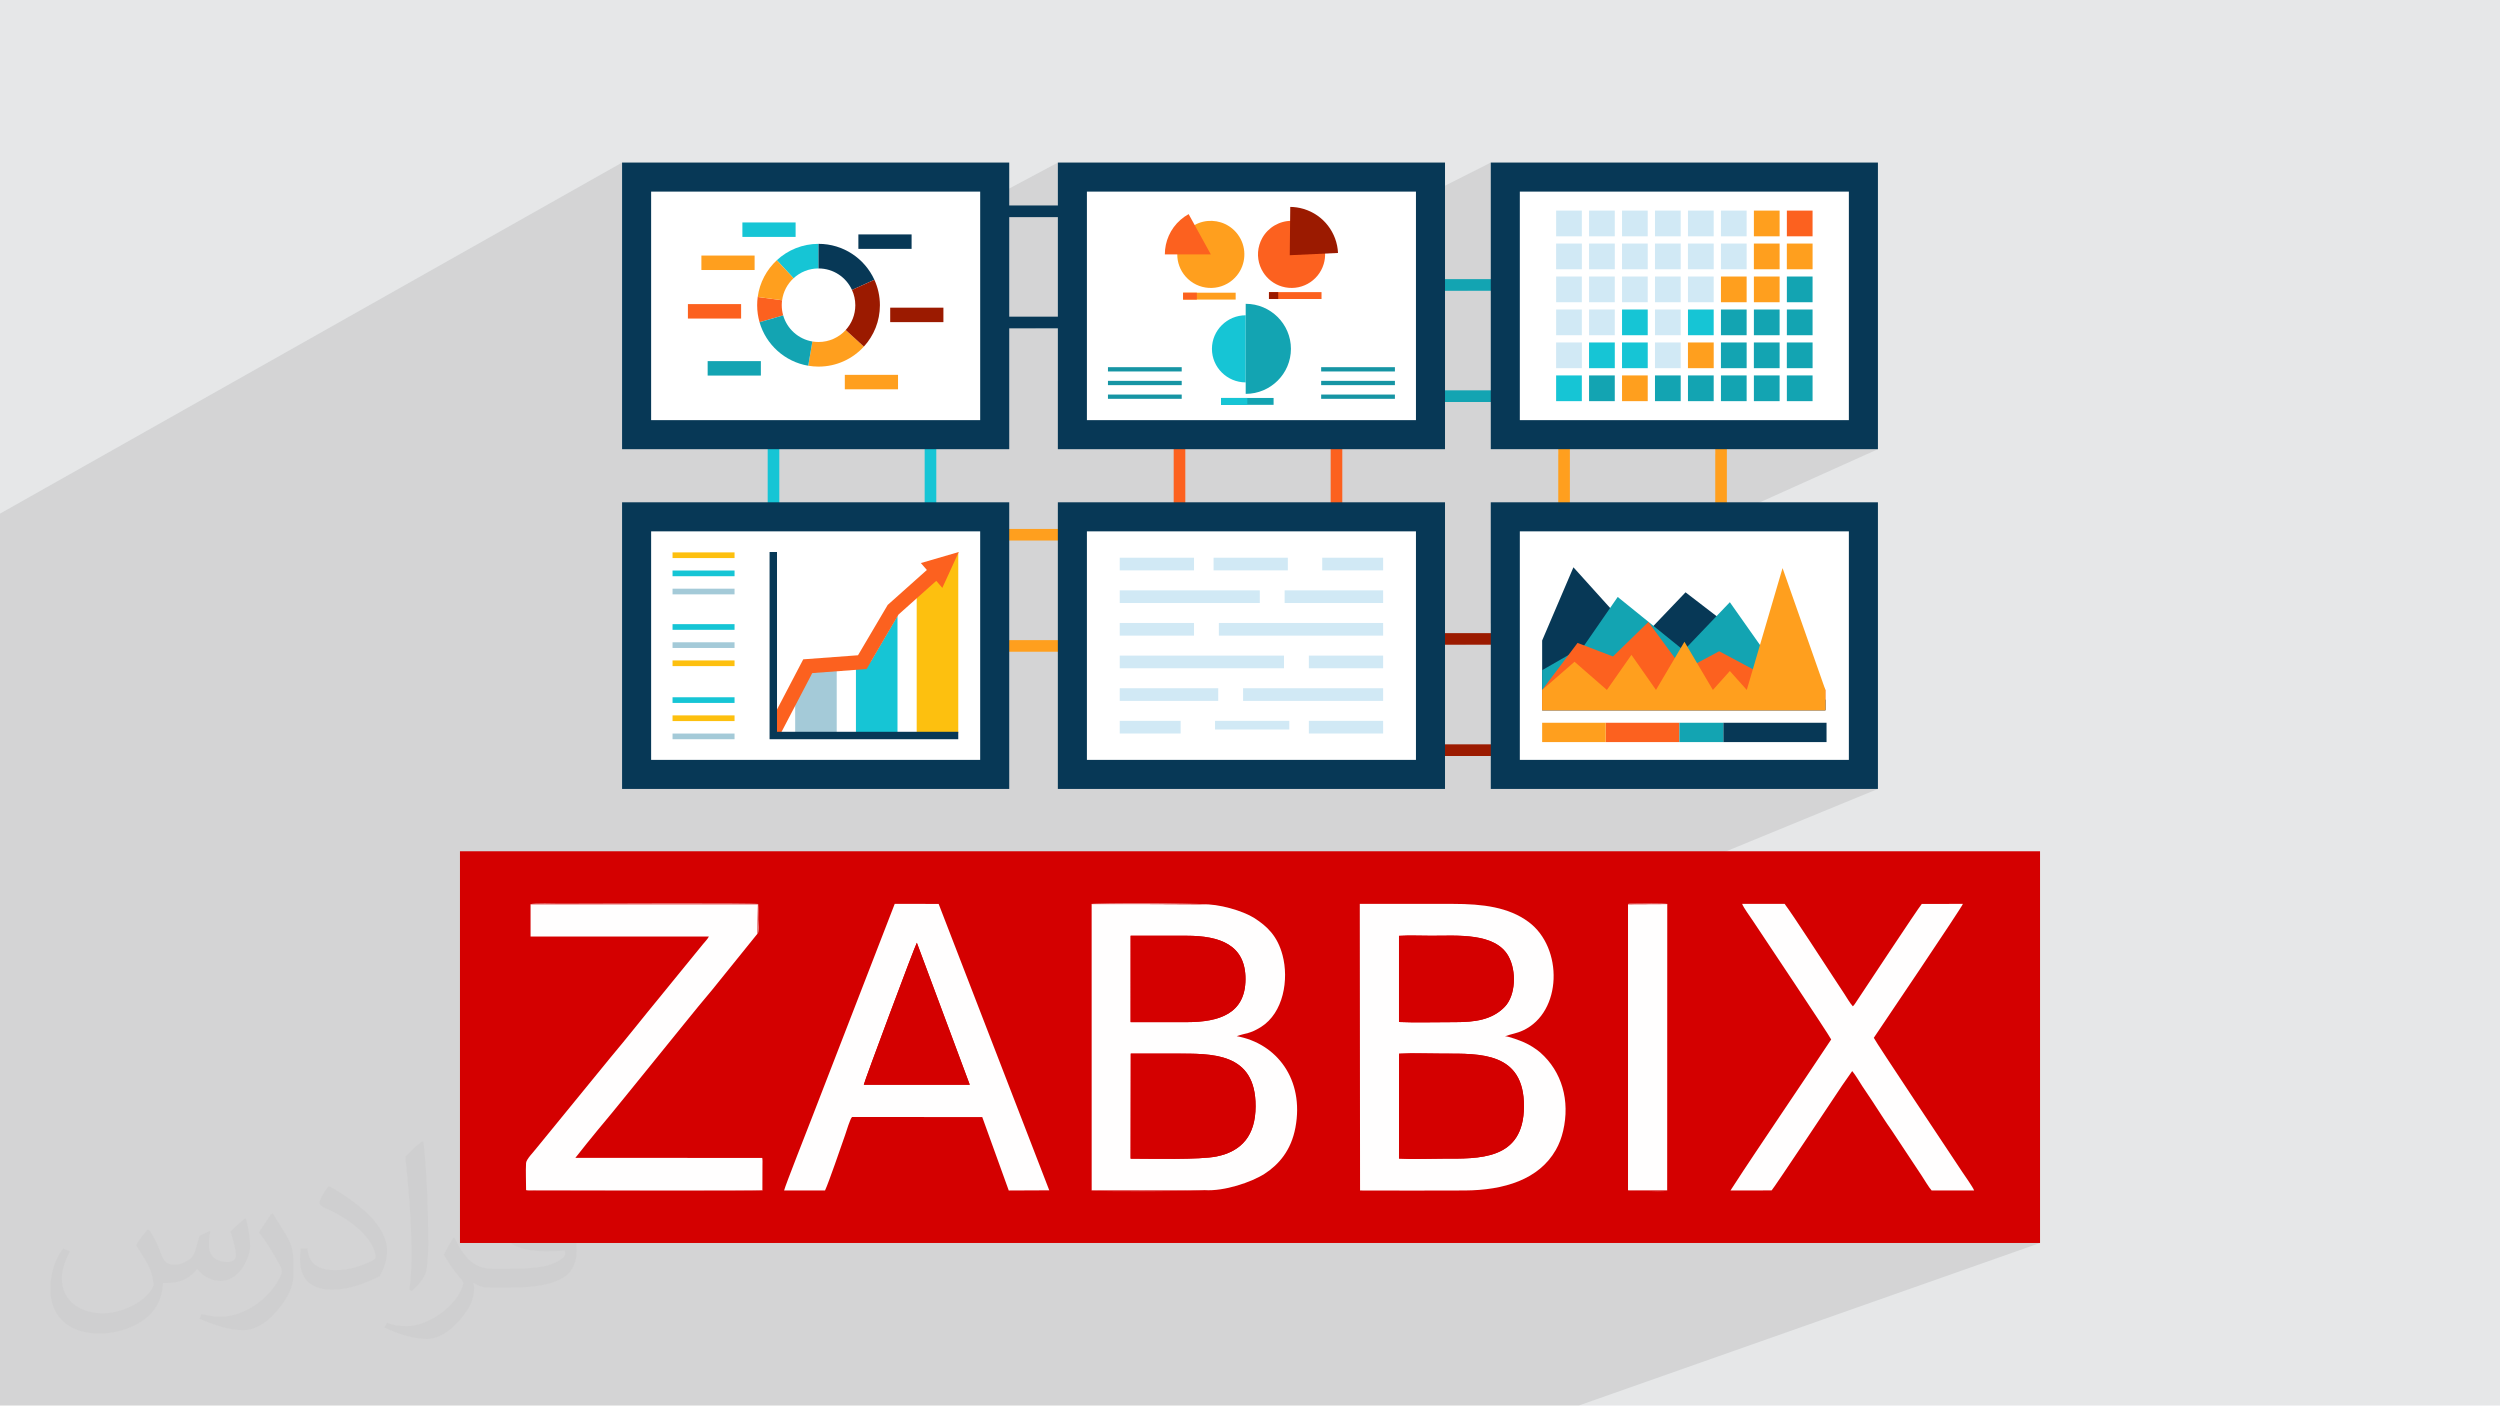
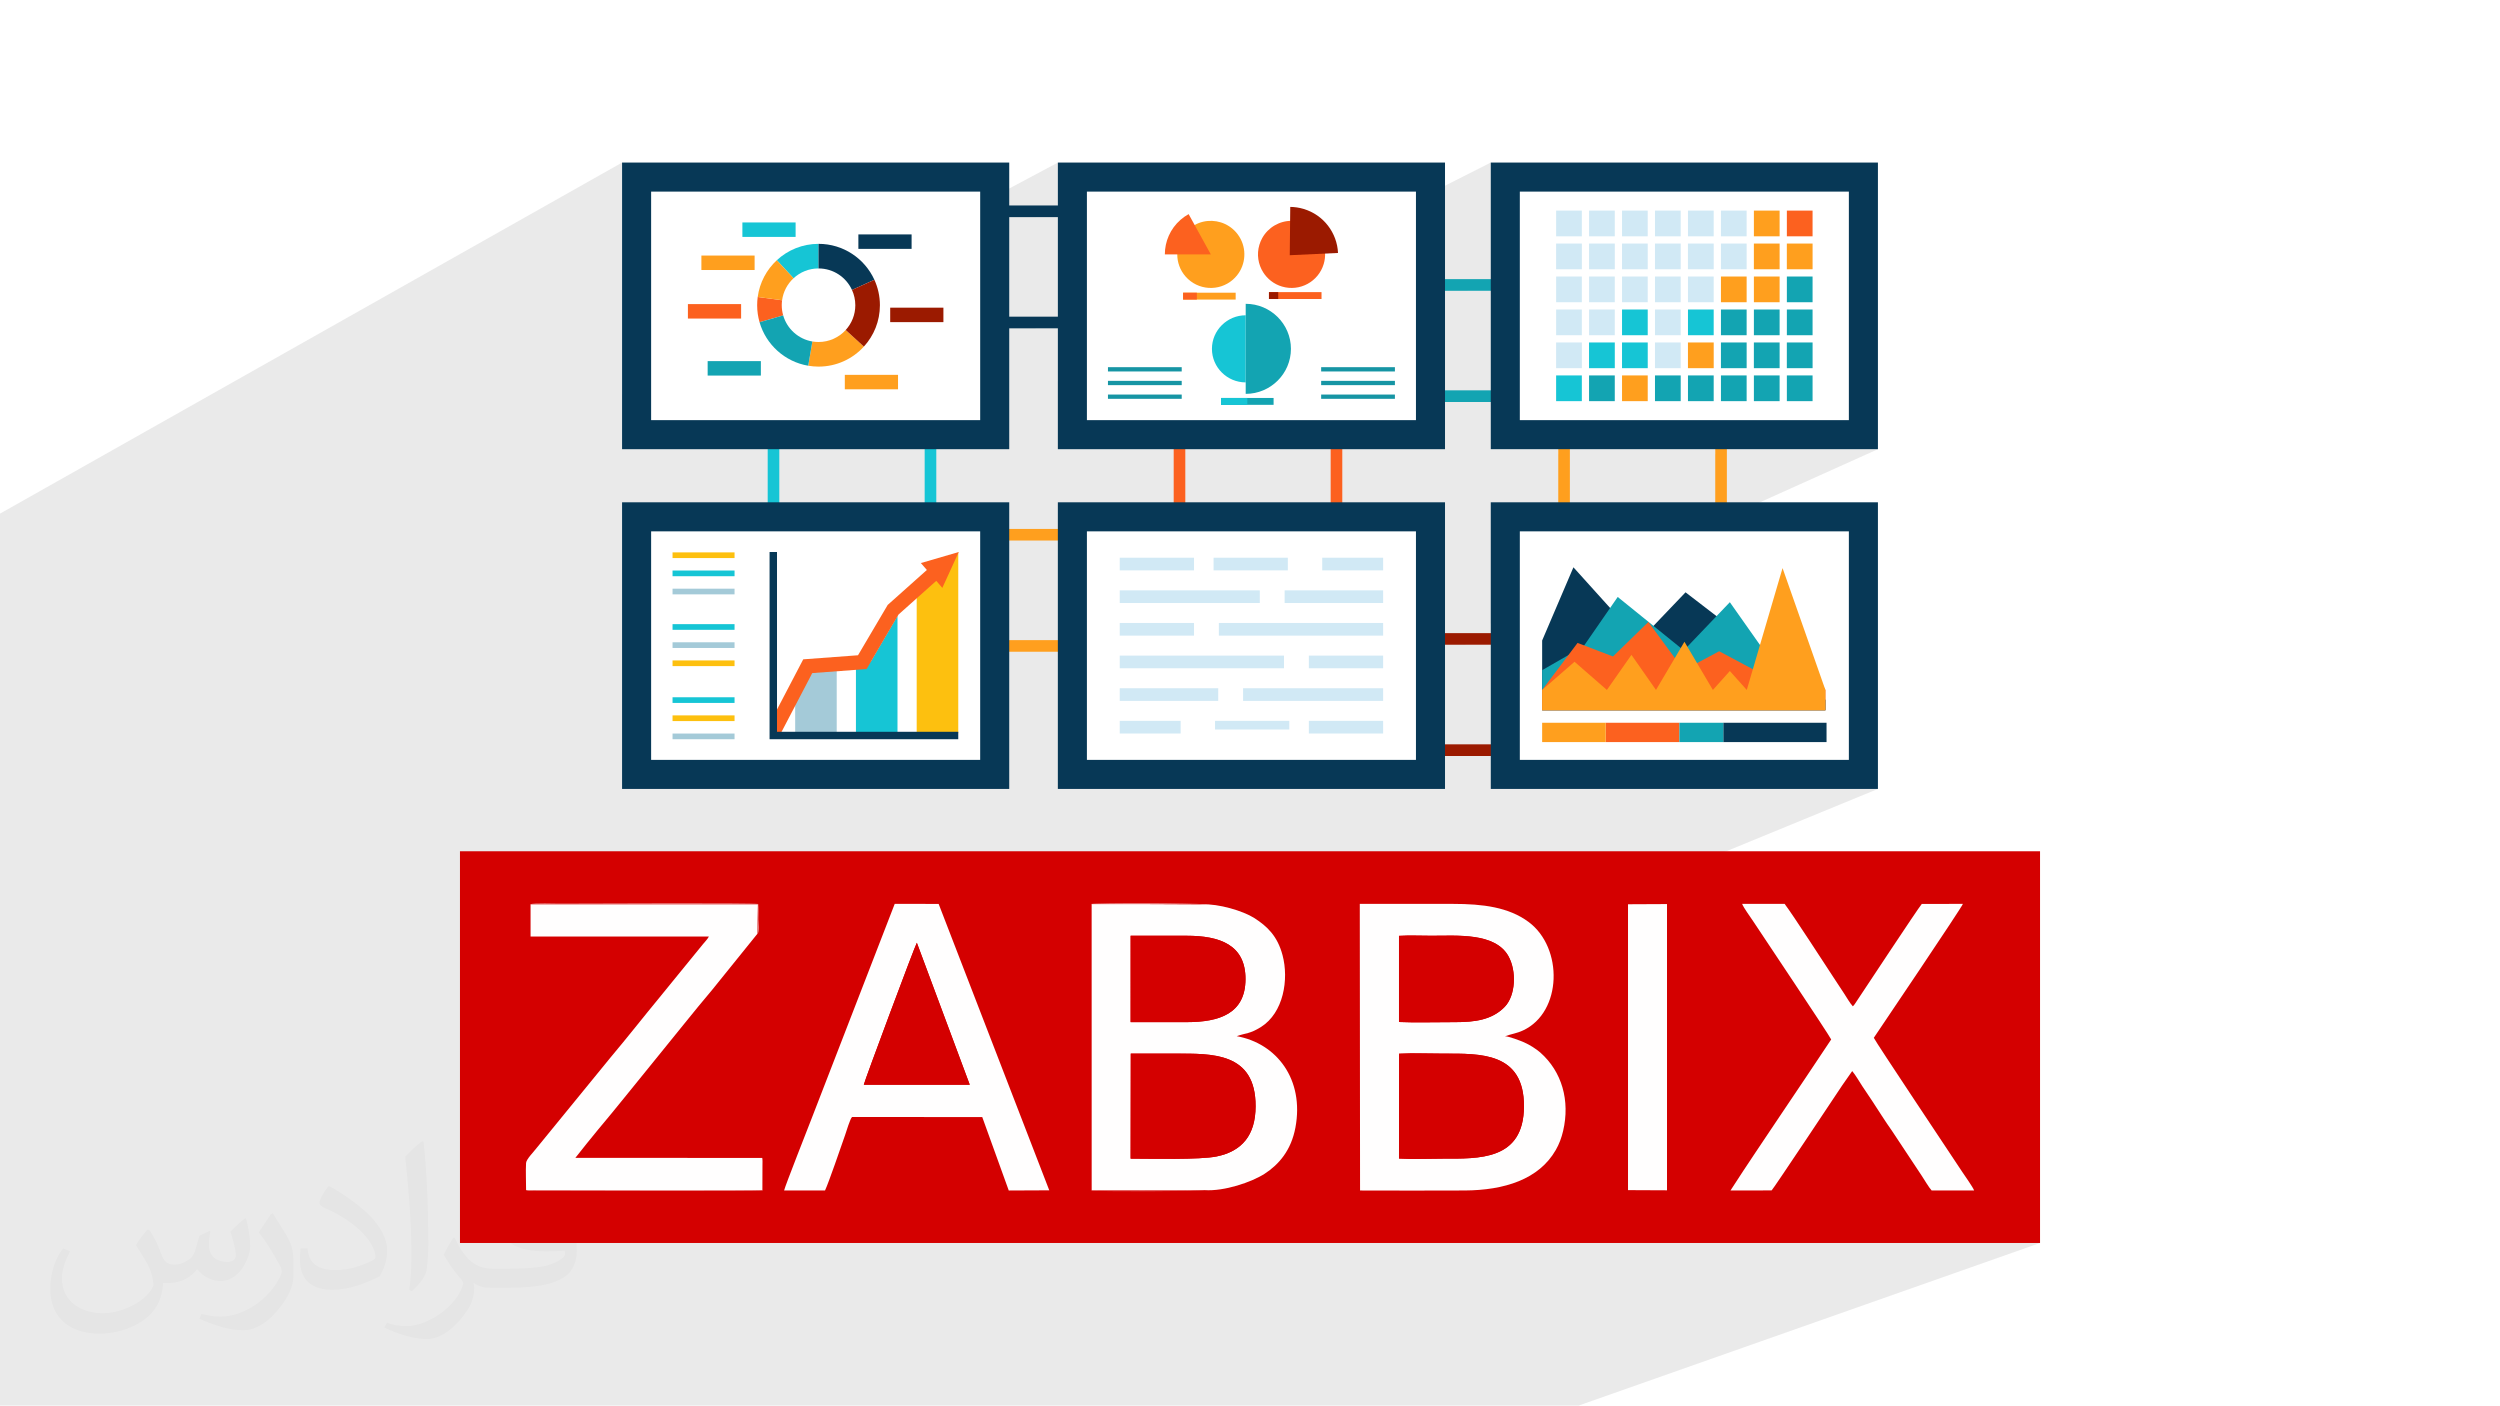
<svg xmlns="http://www.w3.org/2000/svg" xml:space="preserve" width="3.705in" height="2.083in" version="1.1" style="shape-rendering:geometricPrecision; text-rendering:geometricPrecision; image-rendering:optimizeQuality; fill-rule:evenodd; clip-rule:evenodd" viewBox="0 0 3705.33 2083.18">
  <defs>
    <style type="text/css">
   
    .fil3 {fill:#D40000}
    .fil0 {fill:#E6E7E8}
    .fil5 {fill:#E76F6F}
    .fil6 {fill:#EC9696}
    .fil4 {fill:#FFFEFE}
    .fil11 {fill:#073856;fill-rule:nonzero}
    .fil12 {fill:#13A4B2;fill-rule:nonzero}
    .fil18 {fill:#1695A4;fill-rule:nonzero}
    .fil7 {fill:#16C5D5;fill-rule:nonzero}
    .fil10 {fill:#9B1A00;fill-rule:nonzero}
    .fil17 {fill:#A4CAD8;fill-rule:nonzero}
    .fil14 {fill:#D1E9F5;fill-rule:nonzero}
    .fil15 {fill:#EF4136;fill-rule:nonzero}
    .fil8 {fill:#FC611F;fill-rule:nonzero}
    .fil16 {fill:#FDC00F;fill-rule:nonzero}
    .fil9 {fill:#FF9F1E;fill-rule:nonzero}
    .fil13 {fill:white;fill-rule:nonzero}
    .fil2 {fill:#373435;fill-opacity:0.031}
    .fil1 {fill:#373435;fill-opacity:0.102}
   
  </style>
  </defs>
  <g id="Layer_x0020_1">
-     <polygon class="fil0" points="-0,0 3705.33,0 3705.33,2083.18 -0,2083.18 " />
    <polygon class="fil1" points="560.17,2083.18 119.79,2083.18 85.17,2083.18 29.03,2083.18 -0,2083.18 -0,2079.71 -0,2065.58 -0,2055.41 -0,1944.41 -0,1930.27 -0,1919.36 -0,1880.8 -0,1852.31 -0,1827.83 -0,1808.93 -0,1771.08 -0,1751.37 -0,1744.83 -0,1706.47 -0,1704.76 -0,1689.84 -0,1680.1 -0,1678.81 -0,1675.17 -0,1649.04 -0,1634.89 -0,1622.35 -0,1619.84 -0,1612.93 -0,1612.16 -0,1590.59 -0,1584.74 -0,1562.02 -0,1547.1 -0,1531.55 -0,1524.75 -0,1517.57 -0,1513.72 -0,1512.93 -0,1499.58 -0,1486.3 -0,1444.77 -0,1427.71 -0,1413.57 -0,1366.04 -0,1358.39 -0,1357.72 -0,1323.43 -0,1289.63 -0,1274.72 -0,1260.65 -0,1257.48 -0,1252.67 -0,1222.78 -0,1150.64 -0,1146.9 -0,1131.98 -0,1113.86 -0,1076.89 -0,761.26 922,240.93 922,585.3 1567.88,240.93 1567.88,304.54 1535.23,321.77 1567.88,321.77 1567.88,469.38 1534.35,486.6 1567.88,486.6 1567.88,565.24 2209.51,240.93 2209.51,413.73 2174.44,430.96 2209.51,430.96 2209.51,578.57 2173.47,595.8 2209.51,595.8 2209.51,665.76 2309.54,665.76 2309.54,673.8 2326.76,665.76 2542.21,665.76 2542.21,673.65 2559.43,665.76 2783.33,665.76 2209.51,924.02 2209.51,938.4 2171.15,955.62 2209.51,955.62 2209.51,1103.23 2169.98,1120.45 2209.51,1120.45 2209.51,1169.3 2783.33,1169.3 1146.26,1842.26 3023.61,1842.26 2339.91,2083.18 " />
    <path class="fil2" d="M221.69 1823.5c7,11 12,21 16,32 3,7 5,19 21,19 5,0 11,-1 17,-5 7,-3 12,-9 14,-17l6 -21 15 -7 1 1c-2,8 -2,15 -2,21 0,18 15,24 27,24 7,0 13,-3 13,-10 0,-8 -4,-22 -8,-35 7,-7 14,-14 22,-20l1 1c4,15 6,30 6,40 0,10 -4,20 -8,27 -7,14 -20,25 -36,25 -12,0 -25,-6 -34,-17l-1 0c-9,11 -22,20 -43,20l-7 0c-1,14 -4,24 -9,33 -13,25 -50,42 -85.02,42 -49,0 -73.02,-28 -73.02,-66 0,-23 7,-45 19,-60l10 4c-7,14 -12,27 -12,40 0,35 29,52 61,52 30,0 68.01,-20 75.01,-42 -2,-25 -12,-36 -26,-59 4,-7 10,-15 17,-23l1 0 0 0 2 1 0 0 0 0 0 0 0.02 -0.01 -0.01 0.01 0 0 0 0 0 0 0.01 0zm563.05 -132.01c10,6 20,14 30,23 -6,8 -12,15 -21,21 -10,-8 -20,-15 -30,-22 7,-8 14,-15 20,-22l1 0 0 0 0 0 0 0 0 0zm5 96.02c-17,0 -30,11 -30,19 0,17 33,23 73.02,23 -5,-20 -22,-42 -43,-42l0 0 -0.01 0 -0.01 0zm-37 93.02c22,0 41,-1 55,-4 16,-4 30,-12 30,-18 0,-2 0,-3 -1,-5 -9,1 -19,1 -29,1 -29,0 -52,-7 -60,-23 -2,-4 -4,-10 -4,-15 0,-16 7,-32 19,-42 10,-9 21,-14 33,-14 20,0 37,17 48,42 6,14 11,30 11,51 0,14 -4,25 -12,34 -16,15 -45,21 -90.01,21l-20 0 0 0 -5 0c-11,0 -19,-2 -25,-7l-1 0c0,2 1,5 1,7 0,10 -3,23 -10,33 -20,30 -42,43 -60,43 -19,0 -42,-7 -63,-17l4 -7c7,3 16,5 29,5 34,0 78.01,-33 84.02,-64 -1,-3 -3,-6 -7,-10 -10,-12 -16,-22 -22,-32 5,-10 10,-18 14,-25l2 0c14,29 28,46 57,46l4 0 0 0 21 0 0 0 -3 0 0 0 0 0 0 0 0 0zm-146.01 31c2,-14 3,-29 3,-43l0 -21c0,-39 -5,-96.02 -9,-133.01 7,-8 17,-17 25,-23l2 1c5,47 7,101.01 7,151.02 0,13 -1,26 -2,35 -1,12 -8,21 -22,35l-3 -1 0 0 -1 -1 0 0 0 0 0 0 0 -0.01zm-151.02 -62.02c1,18 10,33 41,33 20,0 36,-5 55,-14 3,-2 5,-3 5,-5 0,-12 -9,-27 -24,-41 -14,-13 -34,-25 -51,-32 -6,-3 -8,-5 -8,-8 0,-5 7,-17 13,-24l2 0c20,11 43,27 60,44 15,16 25,33 25,51 0,13 -4,26 -11,38 -22,11 -46,20 -70.01,20 -29,0 -48,-13 -48,-45 0,-3 0,-9 1,-16l10 0 0 0 0 -1 0 0 0 0 0 0 0 0 0.01 0 -0.01 0.01zm-52 -52l18 29c7,11 13,22 13,41l0 24c0,19 -12,39 -32,60 -15,14 -29,20 -42,20 -19,0 -40,-6 -65,-17l3 -7c8,2 17,4 28,4 35,0 72.02,-26 88.01,-58 2,-4 3,-7 3,-9 0,-4 -2,-8 -4,-11 -9,-17 -19,-33 -30,-47 6,-9 12,-18 18,-27l2 0 0 0 0 -2 0 0 0 0 0 0 0 0 -0.01 0 0 0.01z" />
    <g id="_2118476028128">
      <rect class="fil3" x="681.73" y="1261.69" width="2341.88" height="580.57" />
      <path class="fil4" d="M2073.64 1561.72c20.9,-1.14 44.72,-0.13 65.93,-0.13 53.91,0 119.45,-2.43 119.14,78.2 -0.31,80.47 -67.17,77.44 -120.07,77.44 -20.7,0 -44.88,1.15 -65.16,-0.16l0.16 -155.36 0.01 0 -0 0zm-0.16 -174.66c15.13,-0.97 32.94,-0.16 48.37,-0.16 37.91,0 93.94,-4.76 113.68,30.02 12.54,22.1 10.92,58.63 -5.42,75.43 -18.89,19.43 -44.72,22.58 -72.8,22.58 -21.38,0.01 -65.01,0.83 -83.82,-0.19l0 -127.68 0.01 0 -0.01 0zm157.17 148.8c9.44,-3.46 17.23,-4.19 26.8,-8.67 57.98,-27.07 59.8,-122.43 8.06,-160.77 -29.5,-21.87 -67.69,-26.73 -111.95,-26.73 -45.93,0 -91.85,0 -138.18,0l0.4 424.79c51.8,0 103.74,0.38 155.53,-0.01 58.06,-0.43 109.54,-16.24 134.59,-60.07 4.95,-8.66 8.4,-17.72 10.87,-28.31 10.4,-44.7 -1.65,-87.73 -33.89,-116.13 -5.7,-5 -15.52,-11.37 -24.07,-15.1 -5.47,-2.39 -22.24,-8.82 -28.15,-8.98l-0.01 0 0.01 -0.01z" />
      <path class="fil4" d="M1675.93 1561.6c22.05,0 44.07,0 66.12,0 53.65,0 119.23,-2.43 118.92,78.2 -0.17,42.99 -20.39,66.51 -57.75,74.2 -25.01,5.15 -97.78,3.25 -127.48,3.25l0.21 -155.65 -0.01 0.01 0 -0.01zm-0.19 -174.69l83.11 0c49.18,0 87.35,13.52 87.15,64.38 -0.19,50.77 -38.32,63.64 -87.15,63.64l-83.11 0 0.01 -128.02 0 0 -0 0zm109.57 377.03c29.3,1.98 69.86,-11.86 89.17,-24.37 20.93,-13.57 39.21,-34.54 45.52,-68.43 13.31,-71.5 -27.8,-124.73 -87.03,-135.39 13.23,-4.82 19.19,-3.08 35.94,-13.6 33.47,-21.03 41.57,-70.53 31.98,-106.47 -7.5,-28.15 -22.37,-42.59 -42.01,-55.11 -16.47,-10.5 -52.98,-21.36 -76.92,-20.2l-81.91 -0.4c-27.31,0 -54.62,0 -81.93,0l0 424.22 167.18 -0.24 0 -0.01 -0 0.01z" />
      <path class="fil4" d="M1280.25 1607.76c0.41,-3.97 76.4,-207.66 78.65,-210.44l78.41 210.43 -157.06 0.01 0 0 0 -0zm-57.45 156.68c5.54,-11.85 23.36,-63.82 29.78,-82.2 1.71,-4.91 7.5,-24.5 10.3,-26.68l192.93 0.06 39.3 108.87 60.04 -0.27 -163.96 -424.51 -65.11 -0.01 -123.41 318.74c-3.32,8.69 -39.3,99.87 -40.53,106.02l60.67 -0.04 0 0.01 -0.01 -0z" />
      <path class="fil4" d="M779.75 1763.94l339.88 0 10.09 0 0 -47.75 -276.97 -0.08 16.84 -21.21c5.67,-6.69 11.04,-13.81 16.75,-20.57 26.83,-31.75 57.64,-70.72 84.72,-103.77 27.3,-33.31 57.28,-71.38 84.7,-103.79l66.76 -82.74 0.82 -43.83 -336.98 0 0.01 47.81 -2.7 0c89.01,0 178.02,0 267.02,0 -2.26,4.37 -5.81,7.54 -8.94,11.52l-36.47 44.72c-2.89,3.45 -6.08,7.35 -9.22,11.31 -5.94,7.5 -11.84,14.66 -18.02,22.14 -24.05,29.09 -48.47,60.33 -72.56,88.88l-109.06 133.56c-5.31,6.99 -16.43,17.96 -16.74,23.55 -0.71,12.48 0.09,27.45 0.04,40.25l-0.01 -0.02 0.02 0.01z" />
      <path class="fil4" d="M2582.07 1339.68c2.02,5.49 12.23,19.44 16.11,25.33 12.7,19.26 112.42,168.27 115.88,175.61 -24.65,37.41 -49.95,74.52 -75.18,112.26 -24.61,36.81 -50.39,74.79 -74.07,111.56l60.95 -0.08c1.56,-0.61 95.83,-142.48 104.45,-155.43l15 -21.46c4.94,5.81 10.66,15.81 14.99,22.42 5.11,7.79 9.76,14.45 14.58,21.78 9.78,14.89 19.09,29.91 29.35,44.36l44.25 66.78c3.97,6.04 10.24,16.8 14.55,21.65l63 -0.02c-1.57,-4.63 -14.71,-23.07 -18.32,-28.55 -11.8,-17.99 -128.39,-192.58 -130.39,-197.72 5.68,-8.43 131.17,-194.24 132.07,-198.5l-60.94 0.09c-6.31,7.53 -83.87,125.24 -98.79,147.57 -0.83,1.25 -0.57,1 -1.54,2.2l-1.87 1.95c-3.5,-3.41 -9.63,-13.95 -12.91,-18.91 -4.35,-6.58 -8.23,-12.53 -12.59,-19.15 -12,-18.21 -64.74,-99.72 -75.6,-113.76l-62.99 0 0 -0.01 -0 -0z" />
      <path class="fil3" d="M2073.49 1717.08c20.28,1.3 44.46,0.16 65.16,0.16 52.9,0 119.76,3.03 120.07,-77.44 0.31,-80.64 -65.22,-78.2 -119.13,-78.2 -21.22,0 -45.04,-1.02 -65.93,0.13l-0.16 155.36 -0.01 0 0 0z" />
      <path class="fil3" d="M1675.73 1717.24c29.7,0 102.46,1.91 127.48,-3.24 37.36,-7.69 57.59,-31.22 57.75,-74.21 0.32,-80.62 -65.26,-78.2 -118.92,-78.2 -22.05,0 -44.07,0 -66.12,0l-0.21 155.65 0.01 -0.01 0 0.01z" />
      <polygon class="fil4" points="2412.93,1763.93 2470.72,1764.19 2470.72,1339.95 2412.93,1340.22 " />
      <path class="fil3" d="M2073.49 1514.74c18.81,1.02 62.44,0.19 83.82,0.19 28.08,0 53.89,-3.15 72.8,-22.58 16.34,-16.8 17.96,-53.33 5.42,-75.43 -19.74,-34.78 -75.77,-30.02 -113.68,-30.02 -15.42,0 -33.23,-0.81 -48.37,0.16l0 127.68 -0.01 0 0.01 0z" />
      <path class="fil3" d="M1675.73 1514.93l83.11 0c48.83,0 86.96,-12.87 87.15,-63.64 0.19,-50.87 -37.97,-64.39 -87.15,-64.39l-83.11 0 -0.01 128.02 0 0 0 0z" />
      <path class="fil3" d="M1280.25 1607.76l157.06 -0.01 -78.41 -210.43c-2.26,2.78 -78.24,206.48 -78.65,210.44l0 0 0 0z" />
      <path class="fil5" d="M1785.3 1763.94l-167.18 0.24 0 -424.22c27.31,0 54.62,0 81.93,0l81.91 0.4c-4.3,-2.14 -158.76,-2.95 -164.71,-0.54l0.27 424.49c4.7,2 163.47,1.46 167.77,-0.37l0 0z" />
-       <path class="fil5" d="M2412.93 1763.93c1.17,1.72 -0.5,0.82 2.82,1.3l26.19 -0.04c6.79,0 24.06,1.3 29.37,-0.84l0.29 -424.55c-5.08,-1.92 -41.31,-0.74 -52.07,-0.85 -6.31,-0.07 -5.11,-0.15 -6.59,1.28l57.78 -0.27 0 424.23 -57.78 -0.26 0 0.01 -0 -0z" />
      <path class="fil6" d="M1122.55 1384.03c3.55,-2.18 1.46,-17 1.46,-21.39 0,-6.77 0.55,-16.36 -0.25,-22.79 -6.83,-1.91 -259.94,-0.57 -295.27,-0.57 -3.76,0 -38.67,-1.1 -42.1,0.92l336.97 0 -0.82 43.83 0.01 0.01 0 -0z" />
      <path class="fil6" d="M779.75 1763.94c2.74,1.52 6.64,0.92 10.47,0.92 43.73,-0.05 332.71,1.16 340.16,-0.46l0.32 -36.88c0,-3.46 0.83,-8.39 -0.98,-11.31l0 47.74 -10.09 0 -339.88 0 0 -0.01z" />
    </g>
    <g id="_2792147378384">
      <path class="fil7" d="M1189.49 631.31c-19,0 -34.46,15.46 -34.46,34.45l0 78.71c0,18.99 15.46,34.45 34.46,34.45l146.54 0c19,0 34.45,-15.46 34.45,-34.45l0 -78.71c0,-19 -15.46,-34.45 -34.45,-34.45l-146.54 0zm146.54 164.84l-146.54 0c-28.5,0 -51.68,-23.19 -51.68,-51.68l0 -78.71c0,-28.5 23.18,-51.68 51.68,-51.68l146.54 0c28.5,0 51.68,23.18 51.68,51.68l0 78.71c0,28.49 -23.18,51.68 -51.68,51.68z" />
      <path class="fil8" d="M1791.24 631.31c-19,0 -34.46,15.46 -34.46,34.45l0 78.71c0,18.99 15.46,34.45 34.46,34.45l146.54 0c19,0 34.45,-15.46 34.45,-34.45l0 -78.71c0,-19 -15.45,-34.45 -34.45,-34.45l-146.54 0zm146.54 164.84l-146.54 0c-28.5,0 -51.68,-23.19 -51.68,-51.68l0 -78.71c0,-28.5 23.19,-51.68 51.68,-51.68l146.54 0c28.49,0 51.67,23.18 51.67,51.68l0 78.71c0,28.49 -23.18,51.68 -51.67,51.68z" />
      <path class="fil9" d="M2361.22 631.31c-19,0 -34.45,15.46 -34.45,34.45l0 78.71c0,18.99 15.46,34.45 34.45,34.45l146.54 0c19,0 34.45,-15.46 34.45,-34.45l0 -78.71c0,-19 -15.46,-34.45 -34.45,-34.45l-146.54 0zm146.54 164.84l-146.54 0c-28.5,0 -51.68,-23.19 -51.68,-51.68l0 -78.71c0,-28.5 23.18,-51.68 51.68,-51.68l146.54 0c28.5,0 51.68,23.18 51.68,51.68l0 78.71c0,28.49 -23.18,51.68 -51.68,51.68z" />
      <path class="fil10" d="M2132.64 955.62c-19,0 -34.45,15.46 -34.45,34.45l0 78.71c0,19 15.46,34.45 34.45,34.45l146.55 0c19,0 34.45,-15.46 34.45,-34.45l0 -78.71c0,-19 -15.46,-34.45 -34.45,-34.45l-146.55 0zm146.55 164.83l-146.55 0c-28.5,0 -51.68,-23.19 -51.68,-51.67l0 -78.71c0,-28.5 23.18,-51.68 51.68,-51.68l146.55 0c28.49,0 51.67,23.18 51.67,51.68l0 78.71c0,28.49 -23.18,51.67 -51.67,51.67z" />
      <path class="fil9" d="M1447.44 801.17c-19,0 -34.45,15.46 -34.45,34.45l0 78.71c0,19 15.46,34.45 34.45,34.45l146.54 0c19,0 34.45,-15.45 34.45,-34.45l0 -78.71c0,-19 -15.45,-34.45 -34.45,-34.45l-146.54 0zm146.54 164.83l-146.54 0c-28.49,0 -51.67,-23.18 -51.67,-51.67l0 -78.71c0,-28.5 23.18,-51.68 51.67,-51.68l146.54 0c28.5,0 51.68,23.19 51.68,51.68l0 78.71c0,28.5 -23.19,51.67 -51.68,51.67z" />
      <path class="fil11" d="M1459.06 321.77c-19,0 -34.45,15.46 -34.45,34.45l0 78.7c0,19 15.45,34.45 34.45,34.45l146.54 0c19,0 34.45,-15.45 34.45,-34.45l0 -78.7c0,-19 -15.46,-34.45 -34.45,-34.45l-146.54 0zm146.54 164.83l-146.54 0c-28.5,0 -51.68,-23.18 -51.68,-51.68l0 -78.7c0,-28.5 23.19,-51.68 51.68,-51.68l146.54 0c28.5,0 51.68,23.19 51.68,51.68l0 78.7c0,28.5 -23.18,51.68 -51.68,51.68z" />
      <path class="fil12" d="M2110.5 430.96c-19,0 -34.45,15.46 -34.45,34.45l0 78.7c0,19 15.45,34.45 34.45,34.45l146.54 0c19,0 34.45,-15.46 34.45,-34.45l0 -78.7c0,-19 -15.46,-34.45 -34.45,-34.45l-146.54 0zm146.54 164.83l-146.54 0c-28.5,0 -51.68,-23.18 -51.68,-51.68l0 -78.7c0,-28.5 23.18,-51.68 51.68,-51.68l146.54 0c28.5,0 51.68,23.18 51.68,51.68l0 78.7c0,28.5 -23.18,51.68 -51.68,51.68z" />
      <polygon class="fil11" points="2209.51,665.76 2783.33,665.76 2783.33,240.93 2209.51,240.93 " />
      <polygon class="fil13" points="2252.58,622.69 2740.26,622.69 2740.26,283.99 2252.58,283.99 " />
      <polygon class="fil12" points="2550.67,496.85 2588.74,496.85 2588.74,458.73 2550.67,458.73 " />
      <polygon class="fil7" points="2404.05,545.69 2442.16,545.69 2442.16,507.58 2404.05,507.58 " />
      <polygon class="fil12" points="2550.65,545.69 2588.76,545.69 2588.76,507.58 2550.65,507.58 " />
      <polygon class="fil14" points="2452.88,545.69 2491.05,545.69 2491.05,507.58 2452.88,507.58 " />
      <polygon class="fil9" points="2501.76,545.69 2539.94,545.69 2539.94,507.58 2501.76,507.58 " />
      <polygon class="fil9" points="2550.67,447.95 2588.74,447.95 2588.74,409.84 2550.67,409.84 " />
      <polygon class="fil14" points="2550.67,350.25 2588.74,350.25 2588.74,312.13 2550.67,312.13 " />
      <polygon class="fil14" points="2550.65,399.09 2588.76,399.09 2588.76,360.98 2550.65,360.98 " />
      <polygon class="fil7" points="2501.8,496.85 2539.91,496.85 2539.91,458.73 2501.8,458.73 " />
      <polygon class="fil14" points="2501.76,399.09 2539.94,399.09 2539.94,360.98 2501.76,360.98 " />
      <polygon class="fil14" points="2501.8,350.25 2539.91,350.25 2539.91,312.13 2501.8,312.13 " />
      <polygon class="fil14" points="2452.9,447.95 2491.02,447.95 2491.02,409.84 2452.9,409.84 " />
      <polygon class="fil7" points="2404.07,496.85 2442.14,496.85 2442.14,458.73 2404.07,458.73 " />
      <polygon class="fil14" points="2452.9,496.85 2491.02,496.85 2491.02,458.73 2452.9,458.73 " />
      <polygon class="fil14" points="2452.88,399.09 2491.05,399.09 2491.05,360.98 2452.88,360.98 " />
      <polygon class="fil14" points="2404.07,447.95 2442.14,447.95 2442.14,409.84 2404.07,409.84 " />
      <polygon class="fil14" points="2404.05,399.09 2442.16,399.09 2442.16,360.98 2404.05,360.98 " />
      <polygon class="fil14" points="2501.8,447.95 2539.91,447.95 2539.91,409.84 2501.8,409.84 " />
      <polygon class="fil12" points="2599.5,594.56 2637.63,594.56 2637.63,556.43 2599.5,556.43 " />
      <polygon class="fil12" points="2550.67,594.56 2588.74,594.56 2588.74,556.43 2550.67,556.43 " />
      <polygon class="fil12" points="2599.47,545.69 2637.64,545.69 2637.64,507.58 2599.47,507.58 " />
      <polygon class="fil12" points="2501.8,594.56 2539.91,594.56 2539.91,556.43 2501.8,556.43 " />
      <polygon class="fil14" points="2452.9,350.25 2491.02,350.25 2491.02,312.13 2452.9,312.13 " />
      <polygon class="fil12" points="2599.5,496.85 2637.63,496.85 2637.63,458.73 2599.5,458.73 " />
      <polygon class="fil9" points="2599.5,350.25 2637.63,350.25 2637.63,312.13 2599.5,312.13 " />
      <polygon class="fil9" points="2599.47,399.09 2637.64,399.09 2637.64,360.98 2599.47,360.98 " />
      <polygon class="fil12" points="2452.9,594.56 2491.02,594.56 2491.02,556.43 2452.9,556.43 " />
      <polygon class="fil9" points="2599.5,447.95 2637.63,447.95 2637.63,409.84 2599.5,409.84 " />
      <polygon class="fil12" points="2648.36,594.56 2686.47,594.56 2686.47,556.43 2648.36,556.43 " />
      <polygon class="fil12" points="2648.32,545.69 2686.49,545.69 2686.49,507.58 2648.32,507.58 " />
      <polygon class="fil12" points="2648.36,496.85 2686.47,496.85 2686.47,458.73 2648.36,458.73 " />
      <polygon class="fil8" points="2648.36,350.25 2686.47,350.25 2686.47,312.13 2648.36,312.13 " />
      <polygon class="fil9" points="2648.32,399.09 2686.49,399.09 2686.49,360.98 2648.32,360.98 " />
      <polygon class="fil12" points="2648.36,447.95 2686.47,447.95 2686.47,409.84 2648.36,409.84 " />
      <polygon class="fil14" points="2355.17,399.09 2393.34,399.09 2393.34,360.98 2355.17,360.98 " />
      <polygon class="fil14" points="2355.2,350.25 2393.31,350.25 2393.31,312.13 2355.2,312.13 " />
      <polygon class="fil14" points="2355.2,447.95 2393.31,447.95 2393.31,409.84 2355.2,409.84 " />
      <polygon class="fil14" points="2404.07,350.25 2442.14,350.25 2442.14,312.13 2404.07,312.13 " />
      <polygon class="fil9" points="2404.07,594.56 2442.14,594.56 2442.14,556.43 2404.07,556.43 " />
      <polygon class="fil12" points="2355.2,594.56 2393.31,594.56 2393.31,556.43 2355.2,556.43 " />
      <polygon class="fil7" points="2355.17,545.69 2393.34,545.69 2393.34,507.58 2355.17,507.58 " />
      <polygon class="fil14" points="2355.2,496.85 2393.31,496.85 2393.31,458.73 2355.2,458.73 " />
      <polygon class="fil14" points="2306.35,399.09 2344.52,399.09 2344.52,360.98 2306.35,360.98 " />
      <polygon class="fil14" points="2306.38,350.25 2344.49,350.25 2344.49,312.13 2306.38,312.13 " />
      <polygon class="fil14" points="2306.38,447.95 2344.49,447.95 2344.49,409.84 2306.38,409.84 " />
      <polygon class="fil7" points="2306.38,594.56 2344.49,594.56 2344.49,556.43 2306.38,556.43 " />
      <polygon class="fil14" points="2306.35,545.69 2344.52,545.69 2344.52,507.58 2306.35,507.58 " />
      <polygon class="fil14" points="2306.38,496.85 2344.49,496.85 2344.49,458.73 2306.38,458.73 " />
      <polygon class="fil11" points="922,665.76 1495.82,665.76 1495.82,240.93 922,240.93 " />
      <polygon class="fil13" points="965.06,622.69 1452.76,622.69 1452.76,283.99 965.06,283.99 " />
      <path class="fil9" d="M1213.17 506.89c-3.12,0 -6.17,-0.27 -9.15,-0.77l-6.12 35.94c4.96,0.83 10.06,1.3 15.26,1.3 26.63,0 50.57,-11.44 67.21,-29.67l-26.93 -24.57c-9.98,10.92 -24.32,17.77 -40.28,17.77z" />
      <path class="fil8" d="M1158.65 452.38c0,-2.48 0.18,-4.93 0.51,-7.33l-36.13 -4.91c-0.54,4.01 -0.83,8.09 -0.83,12.24 0,8.74 1.26,17.18 3.56,25.19l35.03 -10.09c-1.38,-4.79 -2.13,-9.85 -2.13,-15.09z" />
      <path class="fil7" d="M1213.17 397.86l0 -36.45c-23.88,0 -45.6,9.21 -61.83,24.26l24.78 26.74c9.72,-9.03 22.75,-14.55 37.05,-14.55z" />
      <path class="fil11" d="M1262.76 429.74l33.16 -15.13c-14.35,-31.39 -45.99,-53.2 -82.76,-53.2l0 36.45c22.04,0 40.99,13.07 49.6,31.88z" />
      <path class="fil10" d="M1295.93 414.61l-33.16 15.13c3.15,6.9 4.92,14.56 4.92,22.64 0,14.16 -5.4,27.05 -14.24,36.74l26.93 24.57c14.77,-16.17 23.77,-37.69 23.77,-61.31 0,-13.48 -2.96,-26.26 -8.22,-37.77z" />
      <polygon class="fil15" points="1262.76,429.74 1262.76,429.74 1295.93,414.61 1295.93,414.61 " />
      <path class="fil12" d="M1160.78 467.47l-35.03 10.09c9.56,33.22 37.51,58.64 72.15,64.5l6.12 -35.94c-20.76,-3.51 -37.51,-18.74 -43.24,-38.65z" />
      <path class="fil9" d="M1176.12 412.41l-24.78 -26.74c-15.1,14 -25.43,33.06 -28.31,54.47l36.13 4.91c1.72,-12.84 7.91,-24.26 16.96,-32.64z" />
      <polygon class="fil11" points="1272.23,368.86 1351.11,368.86 1351.11,347.43 1272.23,347.43 " />
      <polygon class="fil10" points="1319.39,477.44 1398.26,477.44 1398.26,456 1319.39,456 " />
      <polygon class="fil9" points="1252.13,576.99 1331,576.99 1331,555.57 1252.13,555.57 " />
      <polygon class="fil12" points="1048.83,556.64 1127.71,556.64 1127.71,535.22 1048.83,535.22 " />
      <polygon class="fil8" points="1019.56,472.14 1098.43,472.14 1098.43,450.71 1019.56,450.71 " />
      <polygon class="fil9" points="1039.56,400.19 1118.43,400.19 1118.43,378.76 1039.56,378.76 " />
      <polygon class="fil7" points="1100.32,351.13 1179.2,351.13 1179.2,329.7 1100.32,329.7 " />
      <polygon class="fil11" points="1567.87,1169.3 2141.7,1169.3 2141.7,744.47 1567.87,744.47 " />
      <polygon class="fil13" points="1610.94,1126.24 2098.63,1126.24 2098.63,787.53 1610.94,787.53 " />
      <polygon class="fil14" points="1959.7,845.37 2049.98,845.37 2049.98,826.61 1959.7,826.61 " />
      <polygon class="fil14" points="1798.67,845.37 1908.74,845.37 1908.74,826.61 1798.67,826.61 " />
      <polygon class="fil14" points="1659.6,845.37 1769.69,845.37 1769.69,826.61 1659.6,826.61 " />
      <polygon class="fil14" points="1904,893.74 2049.98,893.74 2049.98,874.98 1904,874.98 " />
      <polygon class="fil14" points="1659.6,893.74 1867.18,893.74 1867.18,874.98 1659.6,874.98 " />
      <polygon class="fil14" points="1806.5,942.09 2049.98,942.09 2049.98,923.33 1806.5,923.33 " />
      <polygon class="fil14" points="1659.6,942.09 1769.69,942.09 1769.69,923.33 1659.6,923.33 " />
      <polygon class="fil14" points="1659.6,1087.16 1749.87,1087.16 1749.87,1068.39 1659.6,1068.39 " />
      <polygon class="fil14" points="1800.83,1087.16 1910.91,1087.16 1910.91,1068.39 1800.83,1068.39 " />
      <polygon class="fil14" points="1939.89,1087.16 2049.98,1087.16 2049.98,1068.39 1939.89,1068.39 " />
      <polygon class="fil14" points="1659.6,1038.8 1805.57,1038.8 1805.57,1020.05 1659.6,1020.05 " />
      <polygon class="fil14" points="1842.4,1038.8 2049.98,1038.8 2049.98,1020.05 1842.4,1020.05 " />
      <polygon class="fil14" points="1659.6,990.44 1903.07,990.44 1903.07,971.69 1659.6,971.69 " />
      <polygon class="fil14" points="1939.89,990.44 2049.98,990.44 2049.98,971.69 1939.89,971.69 " />
      <polygon class="fil11" points="922,1169.3 1495.81,1169.3 1495.81,744.47 922,744.47 " />
      <polygon class="fil13" points="965.06,1126.24 1452.75,1126.24 1452.75,787.53 965.06,787.53 " />
      <polygon class="fil16" points="1420.27,1086.76 1420.27,818.14 1399.26,859.31 1386.76,844.83 1358.66,869.88 1358.66,1086.76 " />
      <polygon class="fil7" points="1330.2,1086.76 1330.2,912.92 1290.29,980.99 1268.61,982.6 1268.61,1086.76 " />
      <polygon class="fil17" points="1240.14,1086.76 1240.14,984.71 1210.11,986.96 1178.55,1037.26 1178.55,1086.76 " />
      <polygon class="fil8" points="1364.85,834.52 1373.72,844.77 1315.69,896.57 1271.67,971.19 1190.51,977.21 1147.83,1058.84 1147.83,1089.78 1155.7,1089.78 1203.91,997.59 1284.4,991.6 1331.8,910.75 1387.67,860.89 1396.68,871.32 1421.02,818.14 " />
      <polygon class="fil11" points="1151.62,1084.6 1151.62,818.14 1140.6,818.14 1140.6,1095.63 1420.27,1095.63 1420.27,1084.6 " />
      <polygon class="fil16" points="996.8,827.13 1088.7,827.13 1088.7,818.71 996.8,818.71 " />
      <polygon class="fil7" points="996.8,854.03 1088.7,854.03 1088.7,845.59 996.8,845.59 " />
      <polygon class="fil17" points="996.8,880.92 1088.7,880.92 1088.7,872.51 996.8,872.51 " />
      <polygon class="fil7" points="996.8,933.48 1088.7,933.48 1088.7,925.06 996.8,925.06 " />
      <polygon class="fil17" points="996.8,960.38 1088.7,960.38 1088.7,951.94 996.8,951.94 " />
      <polygon class="fil16" points="996.8,987.26 1088.7,987.26 1088.7,978.85 996.8,978.85 " />
      <polygon class="fil7" points="996.8,1041.84 1088.7,1041.84 1088.7,1033.43 996.8,1033.43 " />
      <polygon class="fil16" points="996.8,1068.74 1088.7,1068.74 1088.7,1060.3 996.8,1060.3 " />
      <polygon class="fil17" points="996.8,1095.63 1088.7,1095.63 1088.7,1087.22 996.8,1087.22 " />
      <polygon class="fil11" points="2209.51,1169.3 2783.33,1169.3 2783.33,744.47 2209.51,744.47 " />
      <polygon class="fil13" points="2252.58,1126.24 2740.26,1126.24 2740.26,787.53 2252.58,787.53 " />
      <polygon class="fil11" points="2554.12,1099.87 2707.18,1099.87 2707.18,1071.22 2554.12,1071.22 " />
      <polygon class="fil8" points="2379.89,1099.87 2489.09,1099.87 2489.09,1071.22 2379.89,1071.22 " />
      <polygon class="fil12" points="2489.09,1099.87 2554.12,1099.87 2554.12,1071.22 2489.09,1071.22 " />
      <polygon class="fil9" points="2285.66,1099.87 2379.89,1099.87 2379.89,1071.22 2285.66,1071.22 " />
      <polygon class="fil11" points="2498.2,877.88 2429.92,949.33 2332.03,840.81 2285.66,949.33 2285.66,1052.69 2705.47,1052.69 2705.47,1037.25 " />
      <polygon class="fil12" points="2635.5,994.22 2563.85,892.53 2495.57,963.99 2397.67,884.77 2347.09,957.95 2285.66,993.29 2285.66,1052.69 2705.47,1052.69 2705.47,1037.25 " />
      <polygon class="fil8" points="2653,929.88 2600.52,993.29 2548.04,965.22 2495.57,993.29 2443.1,921.83 2390.62,972.99 2338.14,952.89 2285.66,1022.59 2285.66,1052.69 2705.47,1052.69 2705.47,1022.59 " />
      <polygon class="fil9" points="2641.98,841.96 2588.96,1022.59 2563.85,994.53 2538.73,1022.59 2496.57,951.14 2454.39,1022.59 2418.01,970.59 2381.62,1022.59 2333.65,980.81 2285.66,1022.59 2285.66,1052.69 2705.47,1052.69 2705.47,1022.59 " />
      <polygon class="fil11" points="1567.88,665.76 2141.7,665.76 2141.7,240.93 1567.88,240.93 " />
      <polygon class="fil13" points="1610.94,622.69 2098.63,622.69 2098.63,283.99 1610.94,283.99 " />
      <path class="fil9" d="M1757.17 409.81c18.1,20.66 49.52,22.75 70.18,4.65 4.32,-3.78 7.81,-8.14 10.49,-12.86 10.16,-17.89 8.48,-40.97 -5.84,-57.32 -3.12,-3.57 -6.65,-6.57 -10.44,-9.01 -15.26,-9.87 -34.93,-10.65 -50.96,-1.8 -3.08,1.7 -6.03,3.74 -8.78,6.15 -11.22,9.82 -16.94,23.57 -16.95,37.39 -0.02,11.65 4.02,23.35 12.3,32.8z" />
      <path class="fil8" d="M1761.72 317.34c-4.21,2.33 -8.25,5.12 -12.03,8.43 -15.37,13.45 -23.22,32.3 -23.24,51.24l68.15 0.04 -32.88 -59.7z" />
      <path class="fil8" d="M1900.11 424.7c26.33,7.83 54.02,-7.18 61.83,-33.52 1.64,-5.49 2.26,-11.06 2,-16.47 -0.96,-20.55 -14.7,-39.18 -35.53,-45.35 -4.55,-1.35 -9.13,-2.01 -13.65,-2.06 -18.16,-0.19 -35.21,9.65 -44.05,25.69 -1.7,3.09 -3.1,6.38 -4.15,9.9 -4.24,14.28 -1.75,28.96 5.62,40.66 6.21,9.85 15.88,17.6 27.91,21.16z" />
      <path class="fil10" d="M1983.12 374.9c-1.38,-29.59 -21.15,-56.38 -51.15,-65.29 -6.56,-1.94 -13.14,-2.89 -19.65,-2.95l-0.73 71.6 71.52 -3.35z" />
      <path class="fil7" d="M1846.29 467.28c-27.46,0 -50.04,22.27 -50.04,49.75 0,27.47 22.58,49.74 50.04,49.74l0 -99.48z" />
      <path class="fil12" d="M1846.29 583.76c36.85,0 67.04,-29.89 67.04,-66.73 0,-36.86 -30.19,-66.75 -67.04,-66.75l0 133.48z" />
      <polygon class="fil9" points="1753.5,444 1831.41,444 1831.41,433.82 1753.5,433.82 " />
      <polygon class="fil8" points="1753.5,444 1773.88,444 1773.88,433.82 1753.5,433.82 " />
      <polygon class="fil8" points="1880.76,443.16 1958.67,443.16 1958.67,432.96 1880.76,432.96 " />
      <polygon class="fil10" points="1880.76,443.16 1894.5,443.16 1894.5,432.96 1880.76,432.96 " />
      <polygon class="fil12" points="1809.72,600.02 1887.63,600.02 1887.63,589.83 1809.72,589.83 " />
      <polygon class="fil7" points="1809.72,600.02 1848.68,600.02 1848.68,589.83 1809.72,589.83 " />
      <polygon class="fil18" points="1958.12,550.56 2067.44,550.56 2067.44,544.2 1958.12,544.2 " />
      <polygon class="fil18" points="1958.12,570.83 2067.44,570.83 2067.44,564.47 1958.12,564.47 " />
      <polygon class="fil18" points="1958.12,591.11 2067.44,591.11 2067.44,584.77 1958.12,584.77 " />
      <polygon class="fil18" points="1642.14,550.56 1751.46,550.56 1751.46,544.2 1642.14,544.2 " />
      <polygon class="fil18" points="1642.14,570.83 1751.46,570.83 1751.46,564.47 1642.14,564.47 " />
      <polygon class="fil18" points="1642.14,591.11 1751.46,591.11 1751.46,584.77 1642.14,584.77 " />
      <polygon class="fil13" points="1793.29,1107.46 1920.46,1107.46 1920.46,1081.25 1793.29,1081.25 " />
    </g>
  </g>
</svg>